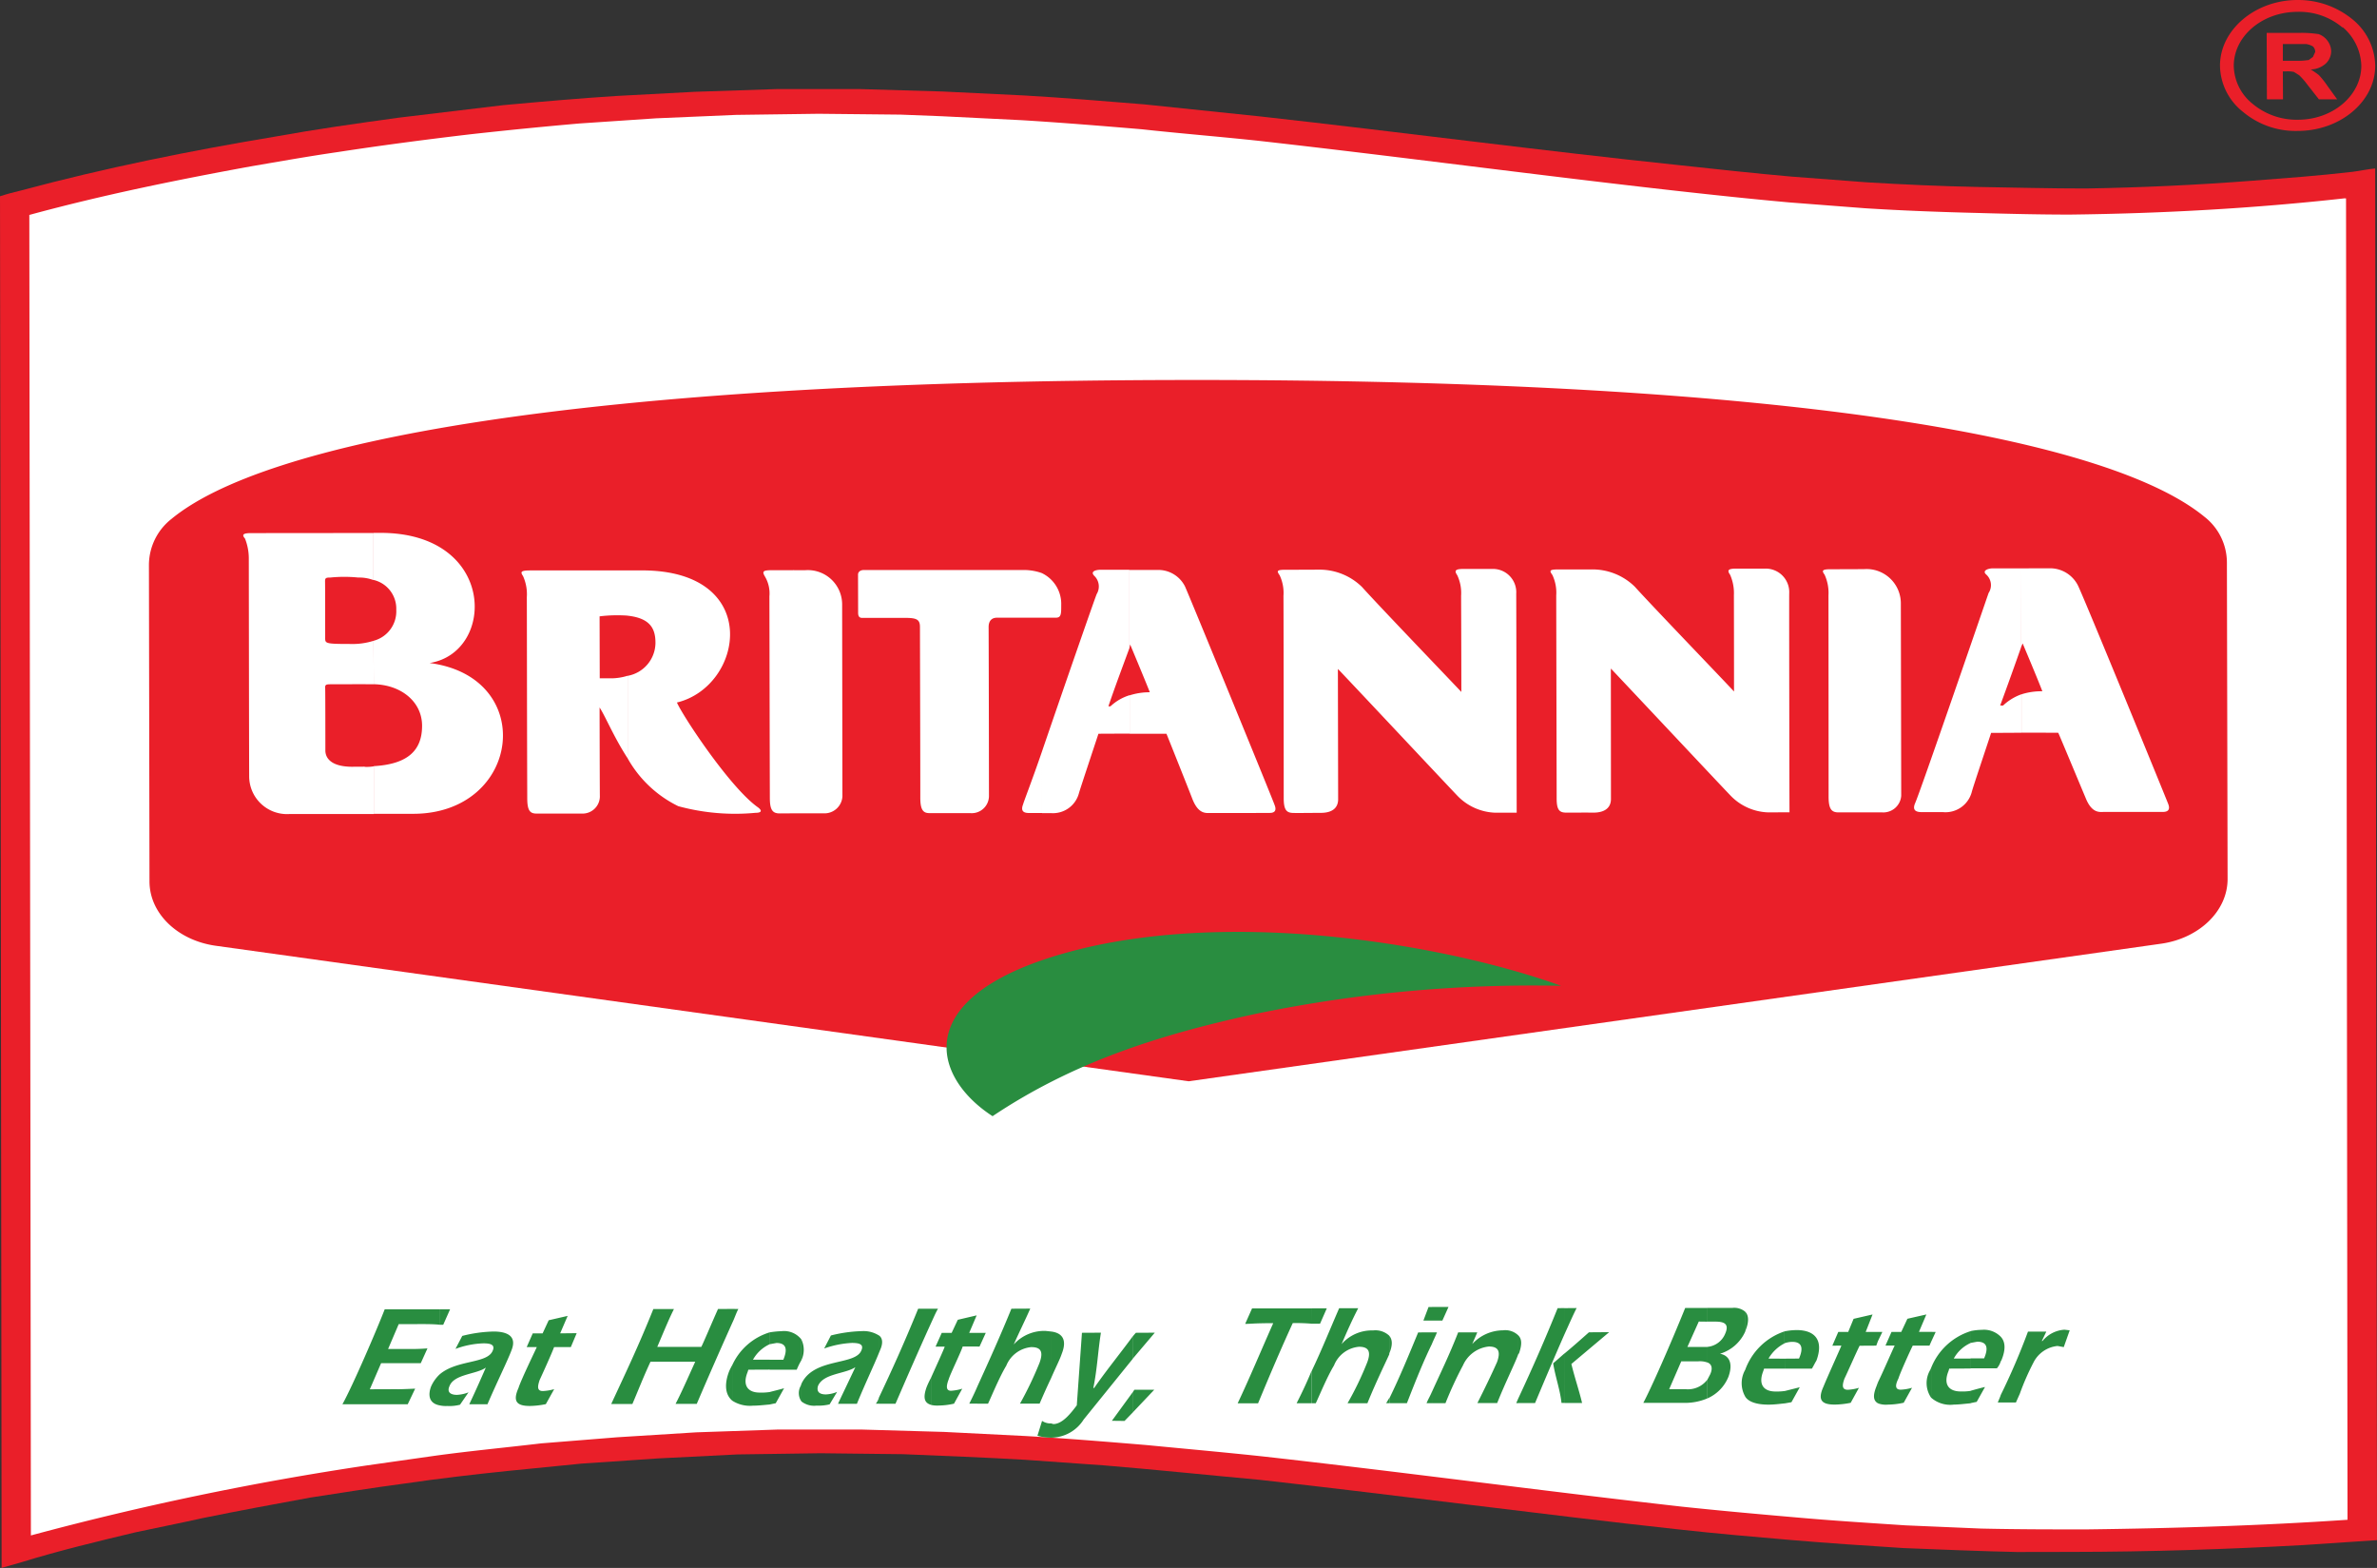
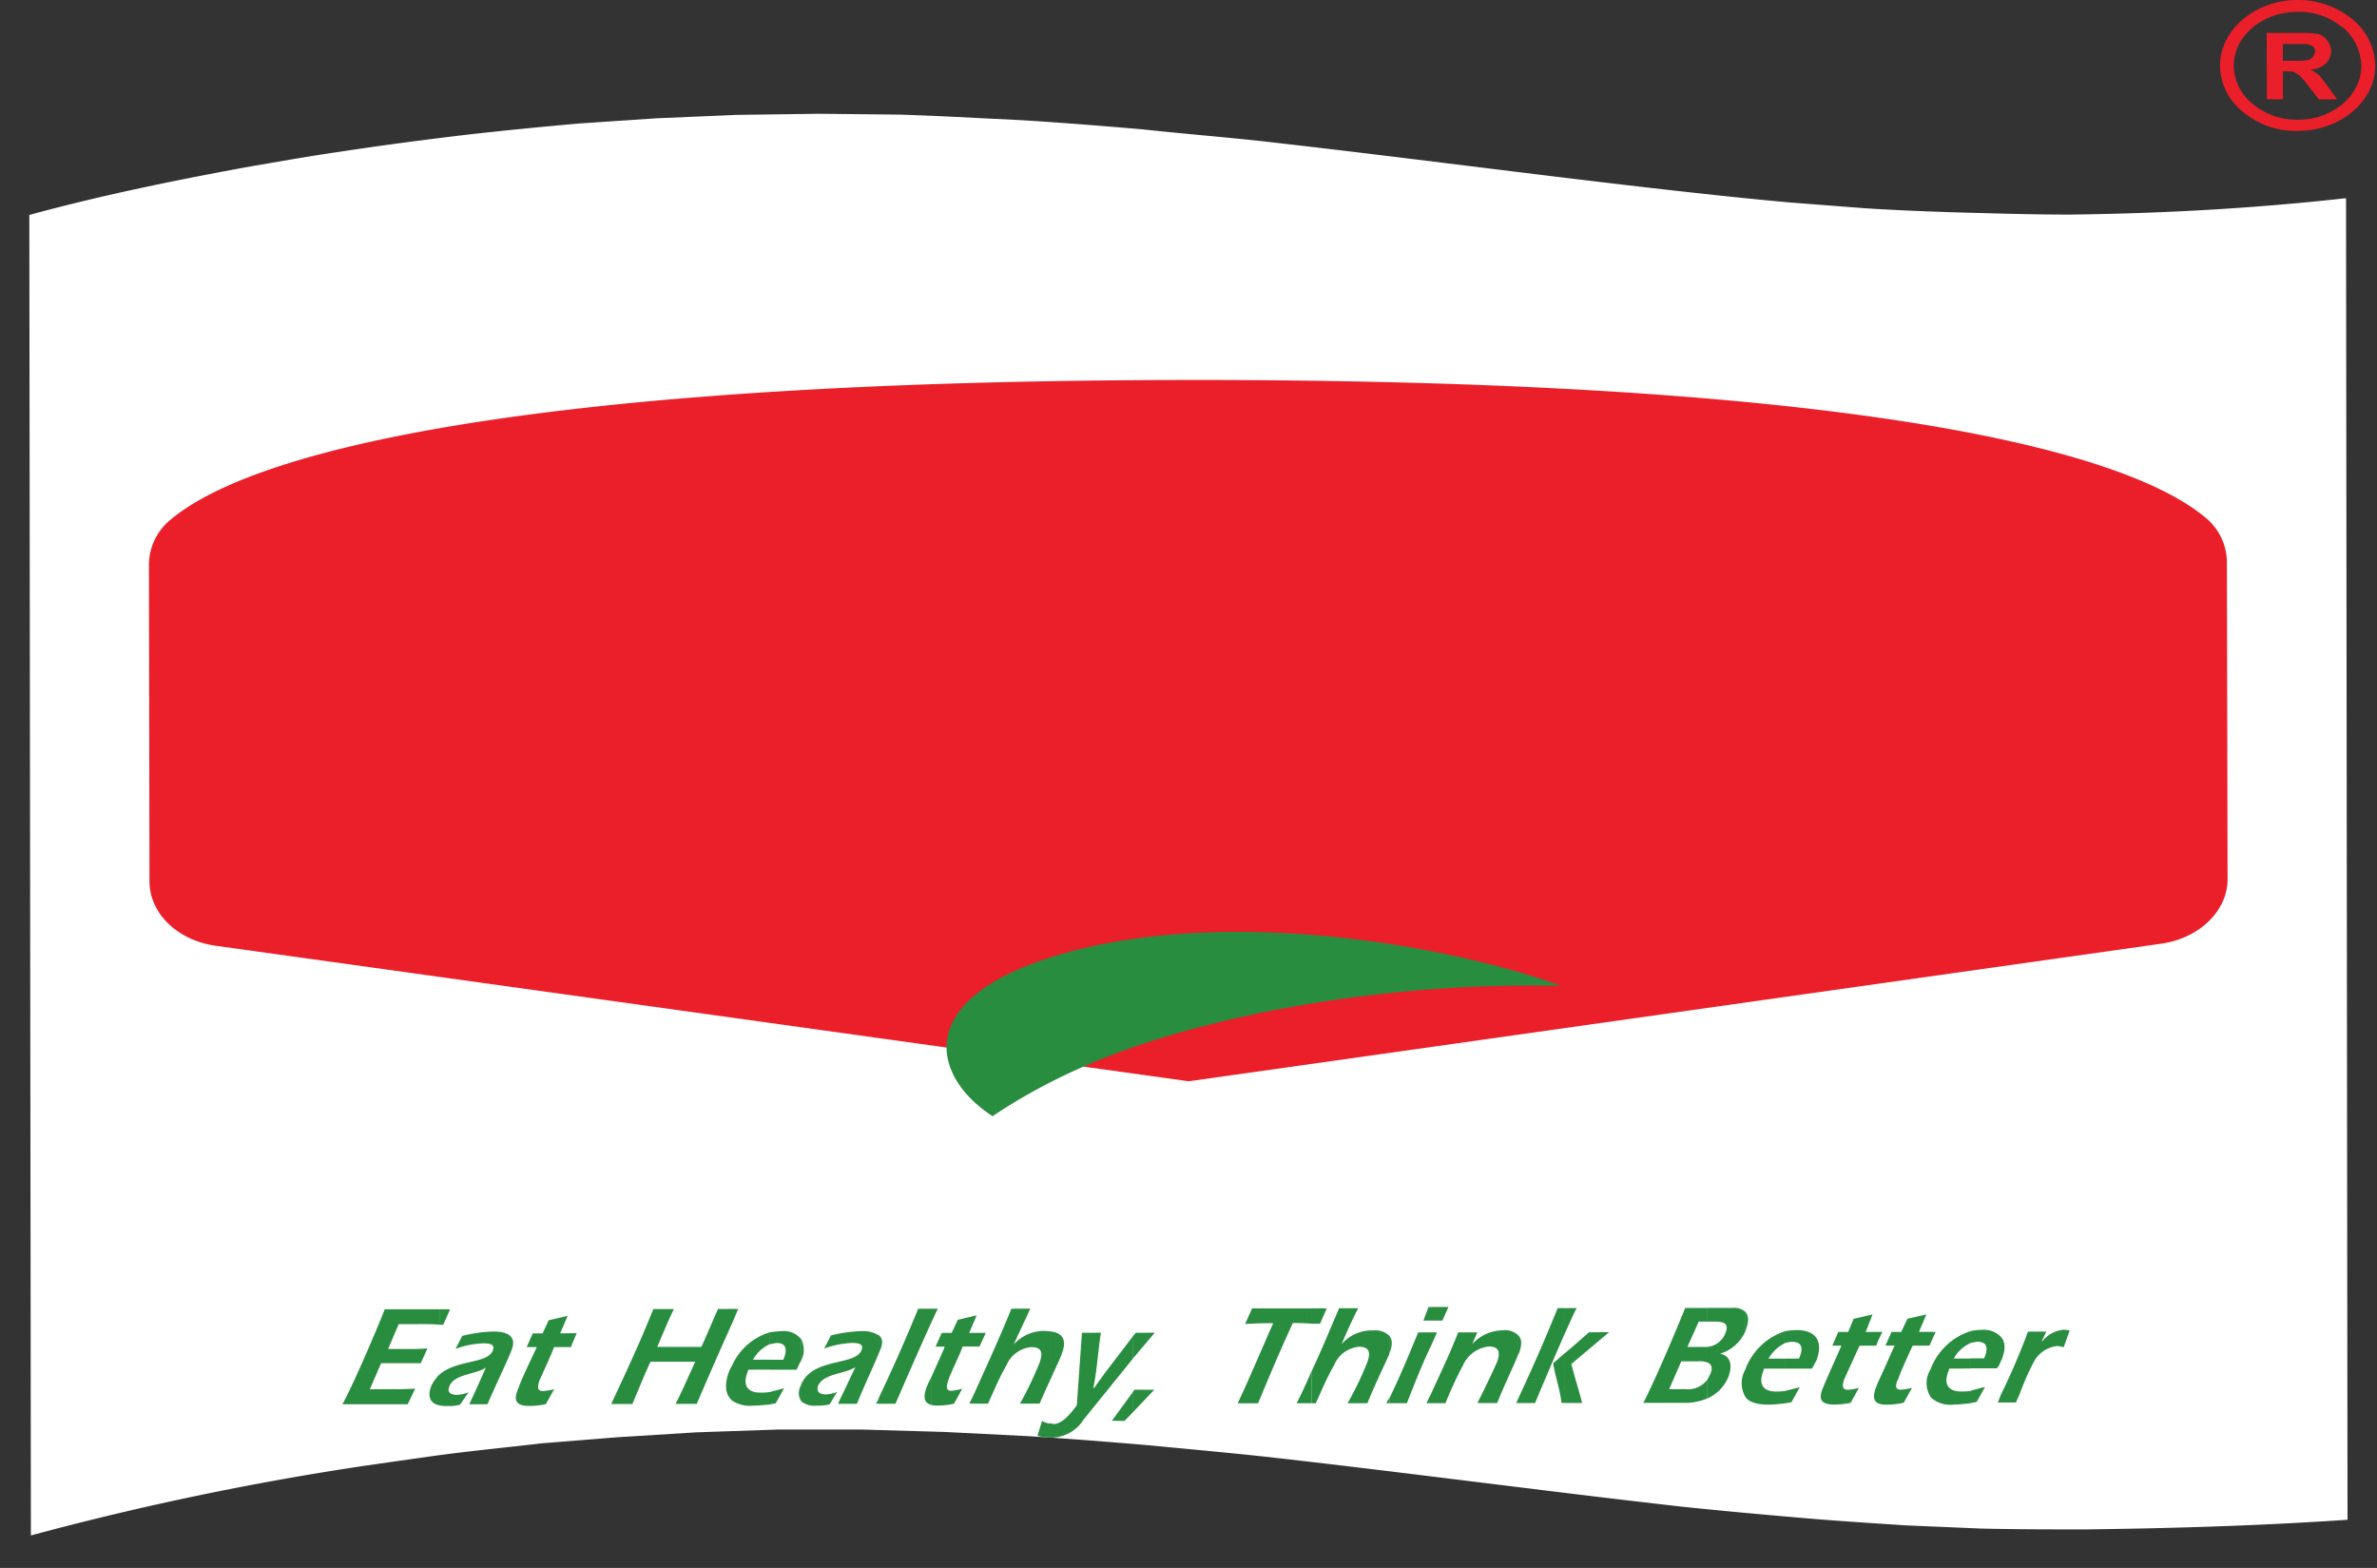
<svg xmlns="http://www.w3.org/2000/svg" width="188" height="124" viewBox="0 0 188 124">
  <rect x="0" y="0" width="188" height="124" fill="#333333" stroke="none" />
  <g id="britannia-icon" transform="translate(-7917.679 -12556.762)">
    <g id="g1940" transform="translate(7917.679 12563.8)">
-       <path id="path1942" d="M-1.239-2.832C5.354-4.607,12.128-5.973,18.835-7.089c3.261-.59,6.525-1.052,9.792-1.5,2.739-.327,5.534-.664,8.263-.991,2.972-.271,5.949-.534,8.919-.725l6.239-.332,6.477-.215,6.6,0,6.513.191,6.5.316c3.135.181,6.282.446,9.442.7,3.147.321,6.168.643,9.264.964,11.048,1.23,22.048,2.689,33.1,3.85,2.967.321,5.937.643,8.842.9l5.949.452c2.911.175,5.872.311,8.854.369,2.79.045,5.641.12,8.5.12,4.326-.074,8.669-.271,13.063-.608,2.676-.207,5.354-.4,8.018-.712.588-.072,1.2-.213,1.786-.263l.143,108.478c-1.966.125-3.862.255-5.772.385-6.12.34-12.229.539-18.424.545l-4.273.008c-2.975-.066-5.942-.191-8.98-.311-2.955-.186-5.937-.388-8.9-.638s-5.945-.513-8.861-.834c-11.041-1.206-22.094-2.694-33.145-3.924-4.11-.375-8.21-.805-12.3-1.142l-6.3-.446c-3.218-.186-6.418-.306-9.619-.441L62,97.032l-6.555.093-6.3.316-6.066.412-5.823.579c-2.729.282-5.449.6-8.183,1-2.489.327-4.938.728-7.429,1.105-2.858.526-5.706,1.049-8.552,1.631-1.711.388-3.5.731-5.284,1.119-2.977.712-6,1.437-8.968,2.351l-1.614.462L-2.9-2.375c.581-.191,1.116-.327,1.662-.457" transform="translate(2.901 10.859)" fill="#ea1f29" fill-rule="evenodd" />
-     </g>
+       </g>
    <g id="g1944" transform="translate(7919.993 12565.76)">
      <path id="path1946" d="M-53.712-.065l6.355.315C-44.2.444-41.044.7-37.9.966c3.093.337,6.124.579,9.219.91C-17.627,3.117-6.561,4.608,4.428,5.839c2.979.331,5.951.649,8.93.915l5.946.458c2.962.188,5.941.3,8.969.374,2.388.067,4.83.127,7.262.127,7.252-.086,14.5-.485,21.69-1.284l.126.005.117,104.5c-6.841.463-13.68.673-20.511.759-2.838.005-5.705,0-8.5-.065l-5.934-.253c-2.928-.194-5.876-.377-8.806-.641-2.982-.258-5.939-.525-8.915-.84-11-1.241-22.07-2.735-33.128-3.971-3.093-.331-6.119-.6-9.212-.9-3.21-.267-6.364-.525-9.514-.711l-6.479-.326-6.53-.188h-6.612l-6.466.221-6.248.39-6.007.482c-2.845.337-5.662.6-8.5.993l-5.231.743a234.82,234.82,0,0,0-26.632,5.546l-.124-104.432c5.824-1.586,11.715-2.781,17.527-3.842,2.332-.4,4.589-.8,6.907-1.136,3.444-.528,6.958-.988,10.4-1.394,2.921-.326,5.778-.608,8.672-.861L-76.311.1-70-.17l6.539-.089,6.484.067Z" transform="translate(125.886 0.259)" fill="#fff" fill-rule="evenodd" />
    </g>
    <g id="g1948" transform="translate(7944.763 12660.124)">
      <path id="path1950" d="M-5.6-4.216a2.952,2.952,0,0,0-.67.937c-.174.436-.356,1.321.67,1.514Zm0-3.928c-.488-.05-1.031-.05-1.5-.05l-1.74.006-.839,1.965,1.681,0c.341,0,.839,0,1.433-.05L-7.095-5.1h-3.137l-.891,2.062,2.042-.008c.292.008.594,0,1.544-.042l-.589,1.235h-5.164c.844-1.522,2.761-6,3.345-7.511H-5.6v1.218ZM4.774-6.375l.464-1.1L3.93-7.461l.594-1.381-1.5.345L2.543-7.461h-.78L1.284-6.375h.8C1.959-6.094.813-3.73.636-3.142c-.483,1.082-.12,1.423.9,1.423a6.583,6.583,0,0,0,1.262-.145l.66-1.184a3.875,3.875,0,0,1-.9.149c-.479,0-.412-.391-.248-.877.187-.4.967-2.118,1.141-2.6H4.774ZM-5.6-1.765V-4.216c1.362-1.172,3.772-.831,4.194-1.871.241-.532-.3-.584-.729-.584a6.944,6.944,0,0,0-2.214.44l.537-1.028a10.941,10.941,0,0,1,2.471-.347c.879,0,1.914.243,1.428,1.469C-.2-5.352-1.1-3.533-1.818-1.855H-3.256c.231-.5.479-1,1.308-2.9-.724.538-2.511.5-2.876,1.471-.238.536.174.687.591.687a2.864,2.864,0,0,0,.915-.2l-.672.98a3.311,3.311,0,0,1-1.016.1,2.137,2.137,0,0,1-.594-.05M17.554-4.976c-.11.2-.184.341-.25.494-.236.588-.523,1.714.25,2.353V-4.976Zm0-4.418v1.082c-.969,2.16-1.919,4.32-2.82,6.429l-1.676,0c.483-.933.891-1.871,1.556-3.336H11.077c-.552,1.18-.969,2.262-1.433,3.344H7.97C9.035-4.179,10.1-6.387,11.3-9.382h1.63c-.371.737-.672,1.465-1.318,2.991h3.48c.12-.2.842-1.921,1.323-2.995Zm-22.329.032L-5.318-8.14l-.287,0V-9.362Zm22.329,1.05V-9.394l.469.008c-.177.333-.3.729-.469,1.074M20.5-7.54l0,.939a2.9,2.9,0,0,0-1.32,1.224l1.32,0,0,.783-1.686.008-.061.193c-.417,1.036.01,1.62.969,1.616A4.3,4.3,0,0,0,20.5-2.82v.986c-.491.042-.891.092-1.32.092a2.581,2.581,0,0,1-1.625-.387V-4.976A4.777,4.777,0,0,1,20.5-7.54m0,5.7V-2.82c.356-.094.8-.2,1.141-.3l-.66,1.184-.481.1M23.01-3.459v1.377a1.161,1.161,0,0,1-.054-1.224l.054-.153m0-3.529V-5.33l-.061.1a5.7,5.7,0,0,0-.307.642H20.5l0-.783,1.08,0C21.93-6.2,21.82-6.7,21.039-6.7l-.545.1,0-.939a7.145,7.145,0,0,1,.942-.094,1.741,1.741,0,0,1,1.568.646m0,1.658a1.874,1.874,0,0,0,0-1.658Zm6.136,2.941A1.3,1.3,0,0,1,28.9-1.9h.243ZM29.138-7.3l-.01,1.423C28.773-4.988,28-3.368,27.4-1.887H25.906c.226-.5.471-.992,1.372-2.9-.785.536-2.525.486-2.953,1.481-.155.526.2.674.623.674a2.613,2.613,0,0,0,.888-.2l-.594.986a3.7,3.7,0,0,1-1.026.1,1.628,1.628,0,0,1-1.208-.335V-3.459c.957-2.106,4.268-1.431,4.749-2.658.236-.542-.3-.58-.734-.588a7.621,7.621,0,0,0-2.211.442l.533-1.03a11.1,11.1,0,0,1,2.464-.345,2.268,2.268,0,0,1,1.328.341m-.01,1.423.123-.3c.236-.536.174-.933-.113-1.128Zm4.143,1.913a6.673,6.673,0,0,0-.368.785c-.287.831-.157,1.222.368,1.371V-3.961Zm-.012-5.45.01,1.134c-.96,2.108-1.9,4.266-2.815,6.381H29.146v-.494c1-2.114,1.959-4.217,3.1-7.018l1.011,0Zm.01,1.134c.182-.389.349-.793.545-1.13l-.555,0ZM36.933-3.27c-.184.432-.415.917-.645,1.367h.645ZM36.921-7.5V-6.42H35.767c-.155.488-1,2.208-1.109,2.6-.189.5-.233.887.174.9a3.809,3.809,0,0,0,.9-.165L35.08-1.9a5.708,5.708,0,0,1-1.2.147,2.2,2.2,0,0,1-.614-.048V-3.961c.422-.941,1.028-2.262,1.08-2.451h-.724L34.111-7.5h.783l.486-1.034,1.492-.349L36.283-7.5Zm0,1.082H37.1L37.593-7.5l-.672,0ZM42.77-.337V.787A3.85,3.85,0,0,1,41.68.634l.366-1.172a1.2,1.2,0,0,0,.724.2m-.007-7.269v3.681c-.307.642-.614,1.329-.911,2.021H40.3a27.938,27.938,0,0,0,1.551-3.242c.3-.843.125-1.226-.665-1.226A2.366,2.366,0,0,0,39.213-4.9c-.542.891-1.2,2.5-1.441,3h-.839V-3.27c.947-2.078,1.851-4.085,2.687-6.14l1.492-.008c-.407.925-.9,1.917-1.308,2.838A3.241,3.241,0,0,1,42.33-7.654l.432.048m0,3.681c.358-.829.712-1.518.837-1.911.471-1.18-.017-1.67-.837-1.77v3.681Zm6.489,1.07L47.568-.546l1,.012.68-.7Zm-.027-4.368v1.768l-3.89,4.81A3.052,3.052,0,0,1,42.77.787V-.337l.164.05c.717,0,1.379-.843,1.858-1.481L45.2-7.506l1.5-.008c-.236,1.467-.295,2.907-.6,4.372h.066c.945-1.367,2.037-2.7,3.051-4.081m0,1.768V-7.223l.245-.283,1.5-.008-1.747,2.06Zm.027,4.221V-2.855L49.35-3h1.568Zm14.134-3.3c-.356.881-.776,1.768-1.2,2.6h1.2Zm-.01-4.906v1.216a13.841,13.841,0,0,0-1.495-.048C60.99-6.351,60.146-4.38,59.13-1.929l-1.615,0C58.406-3.8,59.366-6.1,60.328-8.266c-1.561,0-1.747.056-2.219.056l.545-1.224h4.722Zm0,1.216h.663l.535-1.216h-1.2Zm6.131,5.886-.238.4.243,0,0-.391ZM69.5-7.277l.01,1.465c-.307.687-1.075,2.25-1.733,3.878H66.206a24.736,24.736,0,0,0,1.561-3.244c.307-.835.115-1.226-.66-1.222a2.346,2.346,0,0,0-1.971,1.477c-.54.879-1.205,2.5-1.443,2.989l-.3,0,0-2.6c.778-1.632,1.443-3.294,2.15-4.914H67.05c-.486.929-.913,1.9-1.316,2.84a3.179,3.179,0,0,1,2.491-1.084,1.6,1.6,0,0,1,1.271.409m.01,1.465v-.046c.292-.695.241-1.134-.01-1.419Zm3.372,2.979c-.123.311-.307.6-.422.9l.422,0ZM72.872-7.54v.933C72.2-5.231,71.61-3.756,70.9-1.937l-1.384,0,0-.391c.844-1.722,1.561-3.483,2.275-5.207Zm0-2.007v1.078l-.668,0,.407-1.074h.26Zm0,1.078V-9.547H74.19l-.483,1.074-.834,0Zm0,1.863c.118-.3.292-.636.407-.933h-.407Zm6.85,4.262-.174.4.174,0ZM79.712-7.3v1.477c-.236.682-1.028,2.254-1.671,3.874H76.477c.545-1.082,1.07-2.16,1.554-3.242.3-.839.113-1.233-.655-1.228A2.513,2.513,0,0,0,75.341-4.94a30,30,0,0,0-1.389,3H72.879v-.891c.643-1.419,1.367-2.889,2.076-4.707h1.512l-.4.925A3.316,3.316,0,0,1,78.494-7.7a1.472,1.472,0,0,1,1.217.4m0,1.477.056-.054c.238-.687.238-1.13-.056-1.423Zm3.657-.054c-.29.247-.6.536-.9.783.172,1.08.542,2.056.66,3.137h.25Zm-.012-3.583L83.369-7.4c-.785,1.776-1.674,3.882-2.332,5.45H79.722v-.391c1.127-2.409,2.155-4.763,3.1-7.112ZM83.369-7.4c.358-.785.658-1.477.955-2.062l-.967.008Zm.012,5.45-.012-3.92c.658-.546,1.271-1.09,1.929-1.674L86.9-7.556,83.909-5.039c.26,1.078.6,2.049.847,3.085H83.381ZM94.639-9.473v1.086l-.653-.008-.9,2.007,1.257,0,.317,0v1.23a1.722,1.722,0,0,0-.731-.09H92.6l-.955,2.2h1.271a1.92,1.92,0,0,0,1.735-.737l0,1.473a4.5,4.5,0,0,1-1.794.349l-3.259,0c.6-1.12,2.1-4.508,3.313-7.507h1.718Zm3.016,4.9a2.141,2.141,0,0,0,0,2.106Zm-.01-4.615v1.616a3.193,3.193,0,0,1-1.981,1.724c.785.143,1.028.833.668,1.817a3.145,3.145,0,0,1-1.671,1.716l0-1.473.228-.432c.248-.552.061-.843-.228-.941v-1.23a1.687,1.687,0,0,0,1.426-1.074c.358-.839-.236-.925-.83-.925h-.614V-9.473l1.983,0a1.358,1.358,0,0,1,1.023.293m0,1.616.059-.189c.29-.741.187-1.184-.059-1.427Zm3.127-.05v.939A3.106,3.106,0,0,0,99.5-5.466l1.286.008v.787H99.15l-.064.193c-.407,1.04.007,1.616.974,1.616a4.47,4.47,0,0,0,.722-.04v.978c-.434.046-.847.1-1.284.1-1,0-1.605-.247-1.843-.638V-4.569a4.991,4.991,0,0,1,3.117-3.049m.01,2.947h2.15c.123-.191.236-.446.358-.634.6-1.628-.133-2.415-1.566-2.415a5.052,5.052,0,0,0-.952.1v.939a2,2,0,0,1,.6-.108c.783,0,.9.494.542,1.321l-1.129.008Zm0,2.746V-2.9c.4-.1.776-.191,1.19-.3l-.658,1.184-.533.094m7.38-1.682-.128.345c-.3.745-.233,1.132.128,1.329V-3.607Zm-.017-3.968.01.729-.13.353-1.316.008c-.25.486-1,2.2-1.2,2.6-.174.486-.233.879.263.883a3.751,3.751,0,0,0,.881-.155L106-1.969a6.643,6.643,0,0,1-1.259.141c-1.019,0-1.387-.339-.891-1.425.228-.582,1.3-2.945,1.416-3.24l-.717.008.471-1.09h.785l.425-1.034,1.5-.345-.542,1.379Zm.01.729.351-.729h-.361Zm4.207,2.114-.066.153a2.038,2.038,0,0,0,.066,2.2Zm0-2.85v.789l-.13.3h-1.323c-.243.486-1.019,2.208-1.131,2.6-.248.49-.3.883.184.883a3.7,3.7,0,0,0,.891-.151l-.658,1.184a6.092,6.092,0,0,1-1.264.149,1.76,1.76,0,0,1-.766-.1V-3.607c.407-.827,1.19-2.648,1.316-2.887h-.729l.479-1.082H110l.486-1.038,1.5-.341-.587,1.379Zm0,.789.361-.781-.361-.008Zm3.122-.839-.01.937a2.831,2.831,0,0,0-1.318,1.222l1.328,0v.789l-1.689.008-.054.187c-.427,1.036-.007,1.62.965,1.62a4.205,4.205,0,0,0,.785-.046v.98c-.5.046-.9.1-1.345.106a2.275,2.275,0,0,1-1.782-.55V-4.733a4.96,4.96,0,0,1,3.119-2.9m.007,5.693v-.98c.358-.1.707-.2,1.136-.3l-.658,1.176-.479.1m2.376-.632v.584h-.228c.071-.195.174-.4.228-.584m0-4.617v1.959a1.515,1.515,0,0,1-.3.538l-2.084,0v-.789h1.073c.358-.831.233-1.317-.542-1.317l-.54.1.01-.937a4.586,4.586,0,0,1,.884-.1,1.86,1.86,0,0,1,1.5.542m0,1.959.059-.1c.361-.877.3-1.473-.059-1.861Zm0,3.242v-.584a53.661,53.661,0,0,0,2.157-5.018h1.45l-.356.741h.056a2.439,2.439,0,0,1,1.733-.893l.417.048-.469,1.329-.491-.09a2.391,2.391,0,0,0-1.912,1.321,19.929,19.929,0,0,0-1.073,2.455l-.309.693h-1.205Z" transform="translate(13.289 9.547)" fill="#298d40" fill-rule="evenodd" />
    </g>
    <g id="g1952" transform="translate(7929.459 12586.813)">
      <path id="path1954" d="M-60.758-43.852,16.216-54.74c2.927-.436,5.194-2.551,5.194-5.109l-.054-25.025A4.6,4.6,0,0,0,19.572-88.5C12.278-94.483-12-99.359-60.841-99.313s-73.1,4.99-80.367,10.986a4.647,4.647,0,0,0-1.786,3.625l.044,25.037c0,2.549,2.225,4.653,5.189,5.089Z" transform="translate(142.993 99.313)" fill="#ea1f29" fill-rule="evenodd" />
    </g>
    <g id="g1956" transform="translate(7992.545 12630.459)">
      <path id="path1958" d="M-9.363-.843C3.6-3.557,19.3-.576,27.4,2.356A108.085,108.085,0,0,0,3.388,4.544c-8.12,1.736-14.772,3.991-20.954,8.122-5.218-3.378-6.618-10.3,8.2-13.509" transform="translate(21.204 1.91)" fill="#298d40" fill-rule="evenodd" />
    </g>
    <g id="g1960" transform="translate(7936.922 12598.904)">
-       <path id="path1962" d="M-7.053-14.619c-.345.008-.655,0-.966.008-2.02,0-2.14-.98-2.142-1.275,0-.239,0-4.709-.015-4.96s.066-.289.423-.289c1.132,0,2.343-.012,3.291,0h.125l-.01-3.439a5.579,5.579,0,0,1-1.868.251c-2.025,0-1.961-.046-1.961-.538,0-.195,0-4.225-.01-4.426,0-.239.061-.293.416-.289a11.1,11.1,0,0,1,2.21,0,3.206,3.206,0,0,1,1.2.2v-3.722c-1.986,0-8.915.008-9.69.008-.668,0-.716.149-.467.432a4.259,4.259,0,0,1,.3,1.572c0,.293.02,15.22.029,17.231a2.994,2.994,0,0,0,3.218,2.979c.43,0,3.954,0,6.649,0l-.01-3.77a3.483,3.483,0,0,1-.721.042M13.727-30.144v3.579a11.485,11.485,0,0,0-2.2.058s.012,4.607.012,4.9l1.01,0a4.521,4.521,0,0,0,1.188-.2l.01,6.528c-1.088-1.666-1.792-3.388-2.22-4.019,0,.383.012,6.076.022,7.058a1.366,1.366,0,0,1-1.433,1.329c-.553,0-2.993,0-3.528,0-.54.014-.782-.189-.782-1.212-.02-4.866-.029-15.663-.034-15.9a3.476,3.476,0,0,0-.3-1.67c-.235-.345-.161-.44.55-.446s5.507,0,7.7,0m-20.063,9c2.154.038,3.829,1.373,3.829,3.286,0,1.865-1.027,3.033-3.824,3.192l.01,3.77h3.113C5.33-10.9,6.641-21.7-1.918-22.817c5.257-.835,5.3-10.308-3.9-10.292h-.536v3.722a2.329,2.329,0,0,1,1.8,2.351,2.408,2.408,0,0,1-1.787,2.459Zm37.074,8.884c0-.988-.022-15.161-.022-15.161a2.715,2.715,0,0,0-2.932-2.74c-1.318-.008-2.345.008-2.641,0-.7,0-.765.1-.538.49a2.609,2.609,0,0,1,.359,1.576c0,.287.02,11.04.034,15.94,0,.986.235,1.228.785,1.228.462-.008,2.983-.008,3.46-.008a1.418,1.418,0,0,0,1.494-1.325M13.751-15.274l-.01-6.528a2.674,2.674,0,0,0,2.206-2.6c0-1.082-.362-1.961-2.22-2.16v-3.579h1.137c9.578-.012,8.086,9.161,2.78,10.448.467,1.074,4.125,6.618,6.338,8.24.491.337.306.482-.11.482a17.113,17.113,0,0,1-6.123-.524,9.246,9.246,0,0,1-4-3.776M46.51-15.8c-.773,2.258-1.426,3.92-1.487,4.159-.235.6.122.687.489.687.225,0,.643,0,1.007,0L46.51-15.8Zm-.02-14.138V-26.4c-1.364,0-3.394,0-3.536,0-.4,0-.658.239-.658.737.017,3.78.027,12.612.027,13.4a1.364,1.364,0,0,1-1.487,1.317H37.614c-.479,0-.719-.235-.721-1.21,0-3.487-.02-9.966-.027-13.5,0-.592-.227-.741-1.25-.729H32.325c-.24.008-.357-.1-.35-.444l-.007-2.991c0-.147.117-.353.482-.353s10.5,0,12.605,0a4.3,4.3,0,0,1,1.435.239m0,3.533c.536,0,1.017,0,1.127,0,.421,0,.421-.3.421-.976a2.7,2.7,0,0,0-1.548-2.557V-26.4Zm6.935-3.788.012,6.179c-.487,1.333-1.142,3.055-1.668,4.619h.164a3.852,3.852,0,0,1,1.516-.881v3.041c-1.264,0-2.343.008-2.467.008-.127.391-1.484,4.466-1.545,4.709a2.122,2.122,0,0,1-2.206,1.568c-.11,0-.413,0-.712,0L46.51-15.8c1.663-4.866,4.218-12.225,4.338-12.476a1.163,1.163,0,0,0-.183-1.423c-.35-.345.064-.486.479-.494h2.281Zm47.826,9.613c0-3.912-.01-7.465-.01-7.6a3.6,3.6,0,0,0-.3-1.62c-.242-.343-.179-.486.469-.486.3,0,.951,0,2.274,0a1.861,1.861,0,0,1,1.932,1.957c-.01.448.015,17.227.024,17.313-.193,0-1.386.008-1.682.008a4.311,4.311,0,0,1-2.983-1.329c-1.022-1.064-9.111-9.687-9.465-10.045,0,.687.007,9.675.007,10.312,0,.729-.528,1.074-1.362,1.082-.543-.008-1.609,0-2.159,0s-.782-.193-.773-1.18c-.01-4.91-.034-15.7-.034-15.992a3.286,3.286,0,0,0-.306-1.628c-.245-.333-.245-.434.477-.434.311,0,1.328,0,2.631,0a4.78,4.78,0,0,1,3.414,1.367c1.374,1.526,7.133,7.507,7.842,8.284m-21.564.036c-.736-.789-6.482-6.767-7.856-8.3a4.8,4.8,0,0,0-3.418-1.369c-1.313.008-2.321.008-2.633.008-.712,0-.7.1-.46.44a3.273,3.273,0,0,1,.3,1.624c.007.289.02,11.087.02,15.994,0,.99.252,1.168.782,1.176s1.616-.008,2.149-.008c.846,0,1.374-.341,1.374-1.082,0-.634-.02-9.613-.02-10.3.359.351,8.448,8.981,9.473,10.051a4.357,4.357,0,0,0,2.986,1.319h1.682c0-.09-.029-16.88-.037-17.313a1.843,1.843,0,0,0-1.915-1.965c-1.318,0-1.978,0-2.274,0-.655,0-.714.153-.479.49a3.29,3.29,0,0,1,.308,1.628c0,.132.017,3.673.02,7.61m34.79,8.2a1.417,1.417,0,0,1-1.487,1.325c-.489,0-2.927,0-3.467,0s-.785-.239-.79-1.218c0-4.91-.01-15.655-.01-15.942a3.469,3.469,0,0,0-.308-1.642c-.242-.325-.186-.428.477-.428.3,0,1.316,0,2.633-.008a2.715,2.715,0,0,1,2.922,2.752s.029,14.13.029,15.161m-61.028-4.89v-3.041a5.175,5.175,0,0,1,1.6-.245c-.364-.935-1.558-3.782-1.558-3.782l-.054.289-.012-6.179h2.213a2.363,2.363,0,0,1,2.2,1.317c.477,1.082,6.976,16.926,7.081,17.275.174.44,0,.63-.411.622-.956.008-4.423.012-4.665.008-.364,0-.954.1-1.43-1.116-.259-.682-1.924-4.85-2.049-5.153-.188,0-1.614,0-2.917,0M123.95-30.3l.012,6.221c-.469,1.337-1.078,3.047-1.66,4.619l.227.008a4.078,4.078,0,0,1,1.455-.891l0,3.039c-1.2.012-2.35.012-2.4.012-.117.387-1.477,4.41-1.536,4.7a2.15,2.15,0,0,1-2.267,1.568c-.181,0-1.259,0-1.668,0s-.785-.1-.55-.682c.355-.733,5.7-16.306,5.822-16.647a1.129,1.129,0,0,0-.191-1.465c-.34-.3.135-.486.55-.486h2.21Zm.029,13,0-3.039a5.164,5.164,0,0,1,1.658-.243c-.352-.935-1.558-3.786-1.558-3.786l-.122.293L123.95-30.3c1.081-.008,2.1-.008,2.276-.008a2.466,2.466,0,0,1,2.228,1.363c.531,1.086,7.013,16.934,7.14,17.279.166.436-.01.626-.425.626h-4.663c-.362.012-.963.106-1.448-1.112-.289-.682-2.027-4.854-2.162-5.145-.122-.008-1.548-.008-2.917-.008" transform="translate(16.652 33.109)" fill="#fff" fill-rule="evenodd" />
-     </g>
+       </g>
    <g id="g1964" transform="translate(8093.261 12556.762)">
      <path id="path1966" d="M-4.847,0h0V.937c-2.779,0-5.041,1.917-5.041,4.27A3.94,3.94,0,0,0-8.412,8.2,5.442,5.442,0,0,0-4.828,9.469v.885A6.464,6.464,0,0,1-9.166,8.84a4.722,4.722,0,0,1-1.812-3.633C-10.989,2.365-8.2,0-4.847,0m0,0A6.777,6.777,0,0,1-.51,1.521,4.84,4.84,0,0,1,1.3,5.195c0,2.842-2.776,5.159-6.13,5.159V9.469C-2.057,9.477.2,7.548.2,5.2A4.171,4.171,0,0,0-1.259,2.16h-.052A5.269,5.269,0,0,0-4.847.937Z" transform="translate(10.978 0)" fill="#ea1f29" />
    </g>
    <g id="g1968" transform="translate(8096.953 12559.362)">
      <path id="path1970" d="M-.015-4.154-.034-9.407H2.529v.885H1.245V-7.2H2.529v1.138l-.405-.255a2.382,2.382,0,0,0-.64-.044H1.245L1.257-4.15ZM2.529-9.407h.109a8.86,8.86,0,0,1,1.443.1,1.486,1.486,0,0,1,.7.528,1.42,1.42,0,0,1,.287.835A1.364,1.364,0,0,1,4.663-7a1.843,1.843,0,0,1-1.213.486,6.469,6.469,0,0,1,.644.444,7.067,7.067,0,0,1,.694.877l.751,1.04H4.095L3.173-5.33a5.358,5.358,0,0,0-.644-.733V-7.2c.4,0,.644-.054.753-.054L3.623-7.5l.182-.4a.583.583,0,0,0-.182-.436A1.546,1.546,0,0,0,3.1-8.522H2.529Z" transform="translate(0.034 9.407)" fill="#ea1f29" fill-rule="evenodd" />
    </g>
  </g>
</svg>